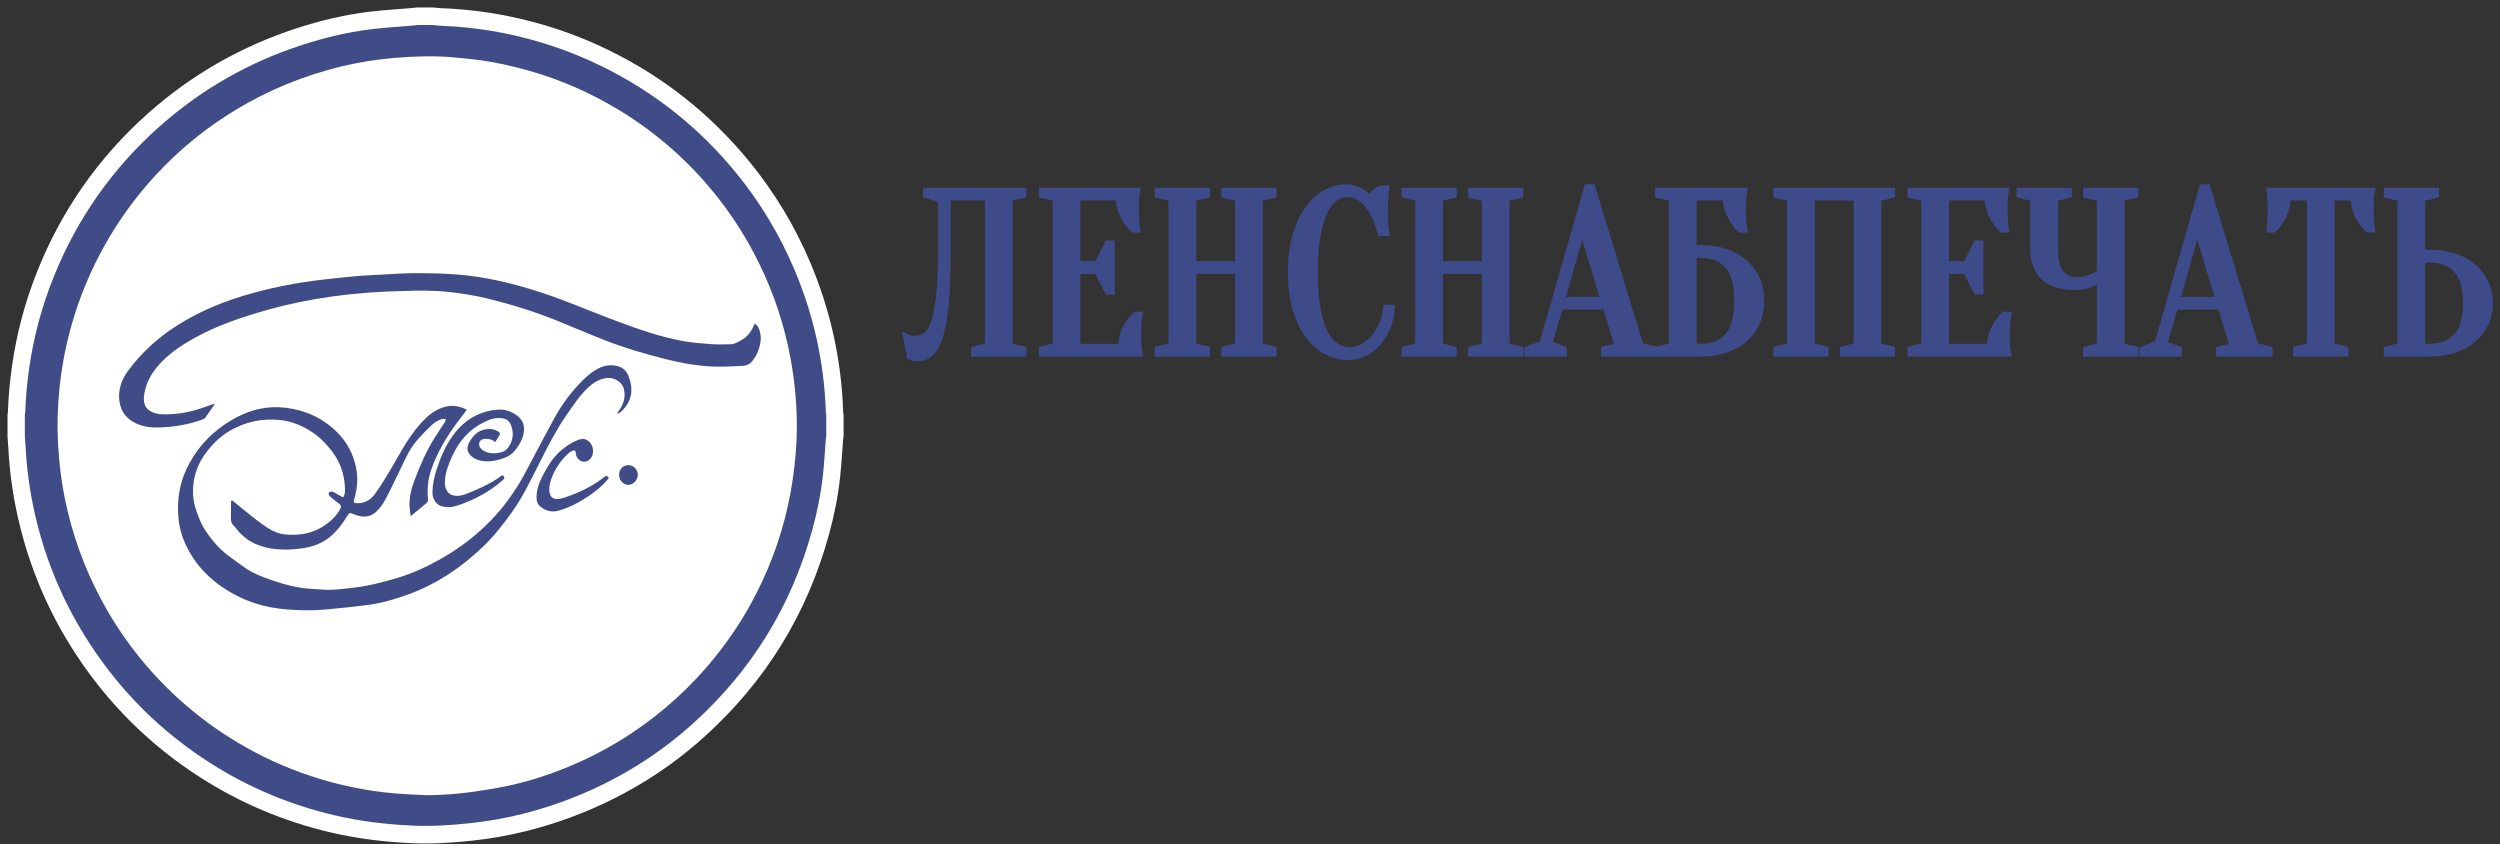
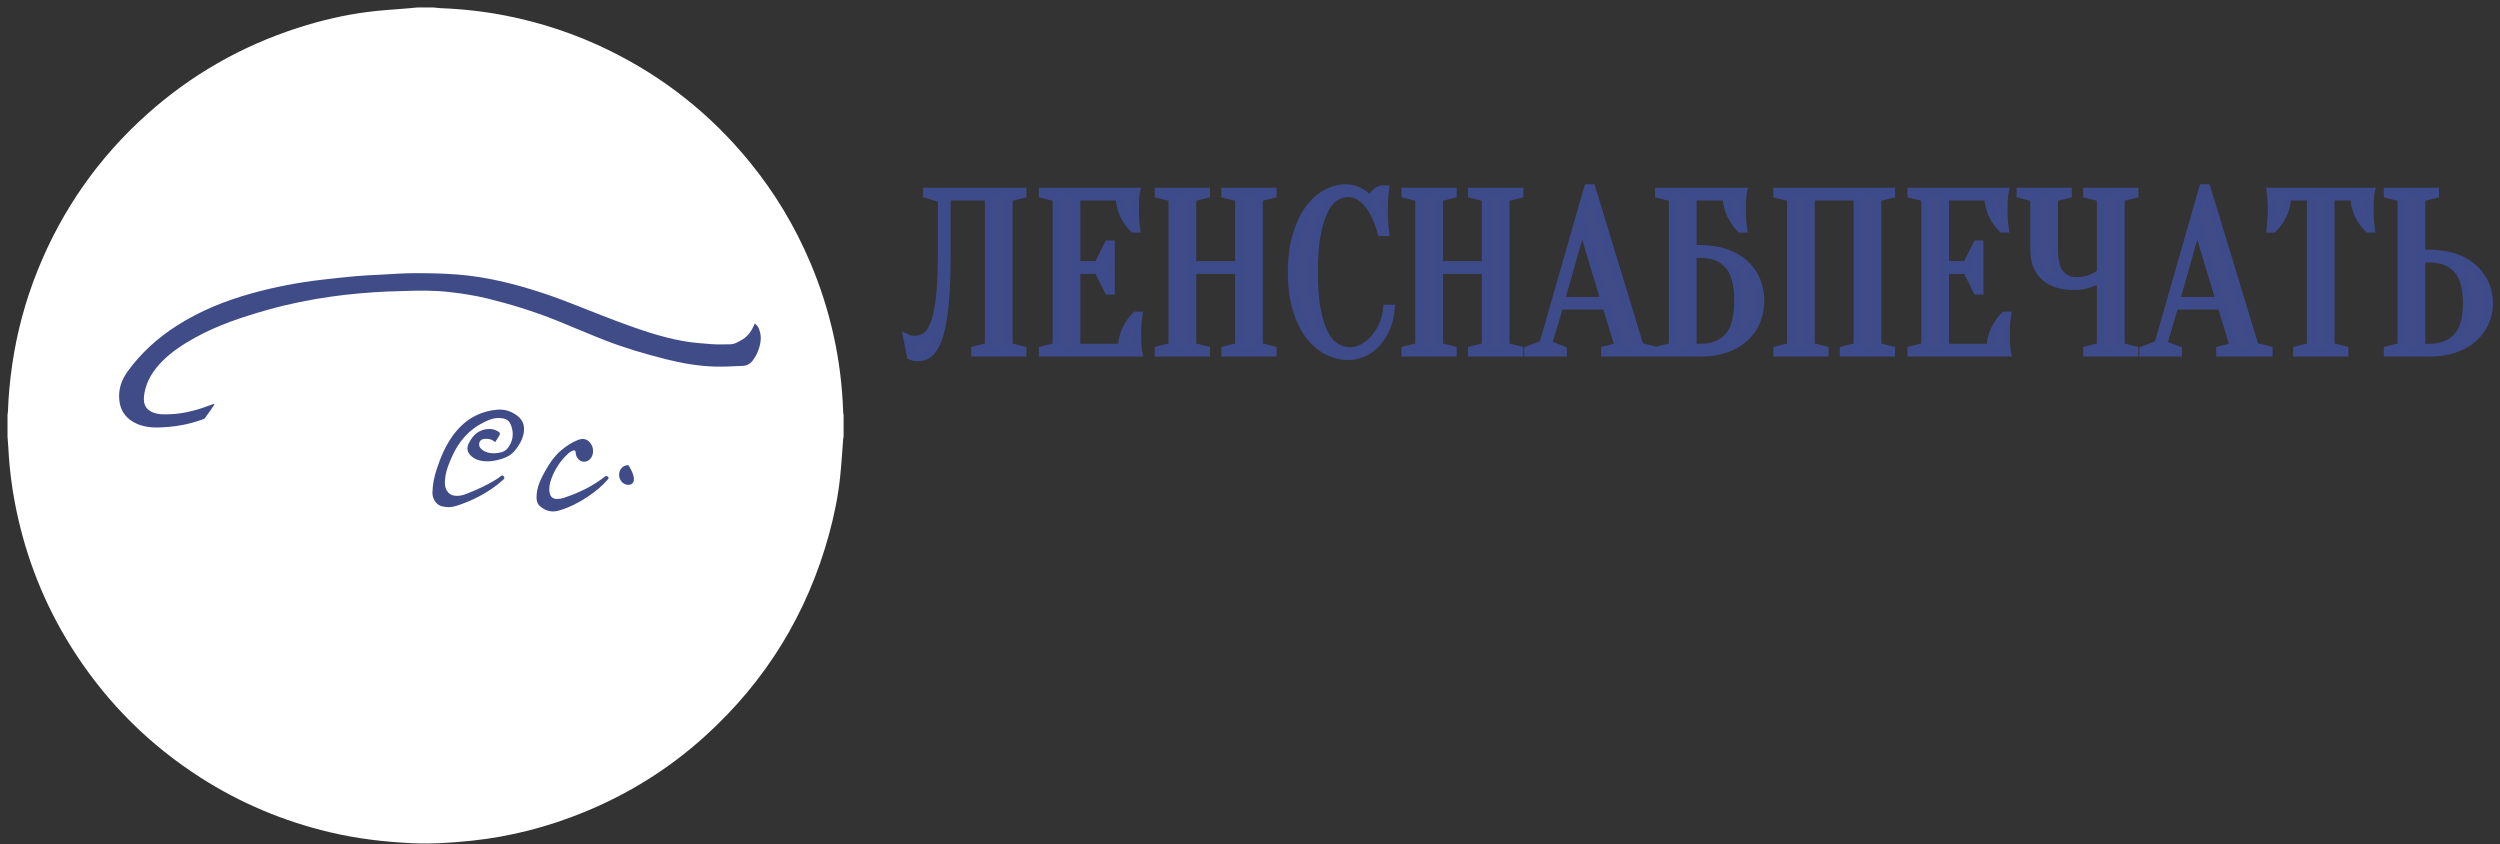
<svg xmlns="http://www.w3.org/2000/svg" width="305px" height="103px" viewBox="0 0 305 103" version="1.1">
  <rect x="0" y="0" width="305" height="103" fill="#333333" stroke="none" />
  <title>Desktop 1920px/Logo@2x</title>
  <desc>Created with Sketch.</desc>
  <g id="-Desktop-1920-px" stroke="none" stroke-width="1" fill="none" fill-rule="evenodd">
    <g id="Страница-по-умолчанию" transform="translate(-352, -13)">
      <g id="Desktop-1920px/Header">
        <g id="Desktop-1920px/Logo" transform="translate(352, 13)">
          <g id="logo">
            <path d="M51.043,5.907 C51.61,5.907 52.178,5.907 52.745,5.907 C53.043,5.936 53.339,5.98 53.637,5.991 C56.04,6.083 58.422,6.35 60.782,6.816 C64.688,7.589 68.437,8.834 72.018,10.581 C78.123,13.557 83.325,17.681 87.619,22.956 C90.353,26.316 92.565,29.992 94.254,33.984 C96.478,39.24 97.687,44.723 97.872,50.432 C97.875,50.541 97.902,50.649 97.918,50.757 C97.918,51.532 97.918,52.307 97.918,53.082 C97.902,53.191 97.88,53.299 97.872,53.407 C97.76,54.816 97.681,56.228 97.531,57.633 C97.305,59.749 96.877,61.832 96.315,63.884 C93.92,72.631 89.359,80.045 82.649,86.117 C78.708,89.682 74.26,92.454 69.345,94.462 C65.364,96.089 61.238,97.16 56.957,97.604 C54.793,97.829 52.626,97.975 50.445,97.875 C47.401,97.734 44.39,97.378 41.422,96.677 C36.331,95.474 31.572,93.48 27.162,90.657 C21.612,87.106 17.027,82.57 13.417,77.047 C10.418,72.46 8.308,67.49 7.089,62.142 C6.508,59.594 6.139,57.015 6.01,54.402 C5.988,53.977 5.949,53.554 5.918,53.13 C5.918,52.323 5.918,51.516 5.918,50.709 C5.933,50.601 5.959,50.493 5.963,50.384 C6.022,48.66 6.183,46.947 6.43,45.24 C6.947,41.673 7.875,38.217 9.216,34.876 C11.904,28.183 15.931,22.428 21.302,17.631 C26.136,13.314 31.644,10.172 37.803,8.176 C40.324,7.359 42.894,6.745 45.521,6.406 C47.049,6.21 48.593,6.129 50.13,5.995 C50.434,5.969 50.738,5.937 51.043,5.907 Z" id="Path" fill="#767676" />
            <path d="M50.947,0.907 C51.577,0.907 52.206,0.907 52.835,0.907 C53.165,0.939 53.493,0.988 53.824,1 C56.488,1.102 59.129,1.398 61.746,1.915 C66.076,2.772 70.232,4.153 74.203,6.089 C80.972,9.389 86.739,13.961 91.5,19.81 C94.531,23.534 96.983,27.61 98.855,32.035 C101.322,37.863 102.662,43.943 102.867,50.272 C102.871,50.392 102.9,50.512 102.918,50.632 C102.918,51.491 102.918,52.351 102.918,53.21 C102.9,53.33 102.876,53.45 102.867,53.57 C102.742,55.132 102.655,56.698 102.489,58.255 C102.238,60.602 101.764,62.911 101.141,65.186 C98.486,74.883 93.429,83.103 85.989,89.835 C81.62,93.788 76.689,96.862 71.24,99.088 C66.826,100.892 62.251,102.078 57.505,102.571 C55.106,102.821 52.703,102.982 50.284,102.871 C46.91,102.716 43.572,102.32 40.281,101.543 C34.636,100.21 29.36,97.999 24.471,94.869 C18.318,90.932 13.234,85.903 9.232,79.779 C5.907,74.694 3.568,69.184 2.216,63.254 C1.572,60.43 1.163,57.57 1.02,54.673 C0.996,54.202 0.952,53.733 0.918,53.262 C0.918,52.368 0.918,51.473 0.918,50.579 C0.935,50.459 0.963,50.339 0.967,50.218 C1.033,48.307 1.212,46.408 1.486,44.515 C2.058,40.561 3.087,36.729 4.575,33.024 C7.555,25.605 12.02,19.224 17.974,13.905 C23.333,9.119 29.441,5.635 36.268,3.422 C39.064,2.517 41.913,1.836 44.826,1.461 C46.52,1.242 48.232,1.153 49.936,1.005 C50.273,0.976 50.61,0.94 50.947,0.907 Z" id="Path" fill="#FFFFFF" />
-             <path d="M50.988,3.054 C51.591,3.054 52.194,3.054 52.797,3.054 C53.113,3.085 53.428,3.132 53.745,3.143 C56.299,3.241 58.83,3.524 61.339,4.02 C65.49,4.841 69.474,6.163 73.281,8.018 C79.769,11.179 85.298,15.559 89.861,21.161 C92.767,24.728 95.117,28.633 96.912,32.872 C99.277,38.455 100.561,44.278 100.758,50.341 C100.762,50.456 100.79,50.571 100.806,50.686 C100.806,51.509 100.806,52.332 100.806,53.155 C100.79,53.27 100.767,53.385 100.758,53.5 C100.638,54.996 100.555,56.496 100.396,57.988 C100.155,60.236 99.701,62.448 99.104,64.627 C96.558,73.916 91.71,81.79 84.578,88.238 C80.39,92.025 75.663,94.969 70.44,97.101 C66.208,98.829 61.823,99.966 57.274,100.438 C54.974,100.677 52.67,100.832 50.352,100.726 C47.117,100.577 43.918,100.198 40.763,99.453 C35.352,98.176 30.294,96.058 25.607,93.061 C19.709,89.289 14.836,84.471 10.999,78.606 C7.812,73.734 5.57,68.456 4.274,62.777 C3.656,60.071 3.264,57.331 3.127,54.557 C3.104,54.106 3.062,53.656 3.029,53.205 C3.029,52.349 3.029,51.492 3.029,50.635 C3.045,50.52 3.073,50.405 3.077,50.289 C3.14,48.459 3.311,46.639 3.574,44.827 C4.122,41.039 5.109,37.368 6.535,33.819 C9.391,26.712 13.671,20.6 19.38,15.505 C24.517,10.92 30.371,7.583 36.916,5.464 C39.596,4.596 42.328,3.944 45.119,3.585 C46.744,3.375 48.384,3.29 50.018,3.148 C50.341,3.12 50.664,3.086 50.988,3.054 Z M52.1,97.018 C53.963,97 55.814,96.865 57.654,96.608 C58.996,96.421 60.336,96.205 61.662,95.935 C64.24,95.41 66.741,94.612 69.177,93.618 C71.936,92.491 74.561,91.105 77.045,89.454 C80.907,86.888 84.298,83.803 87.214,80.19 C89.112,77.839 90.763,75.327 92.149,72.642 C94.209,68.653 95.659,64.455 96.46,60.028 C96.844,57.904 97.083,55.767 97.179,53.617 C97.269,51.587 97.193,49.557 96.991,47.533 C96.812,45.747 96.528,43.979 96.143,42.226 C95.273,38.262 93.881,34.491 91.988,30.903 C90.574,28.222 88.906,25.711 86.984,23.371 C83.514,19.145 79.411,15.664 74.682,12.929 C70.979,10.787 67.049,9.202 62.893,8.19 C61.017,7.732 59.123,7.354 57.196,7.178 C56.023,7.07 54.849,6.932 53.673,6.892 C52.444,6.85 51.21,6.876 49.982,6.937 C48.772,6.996 47.562,7.102 46.36,7.249 C44.226,7.509 42.123,7.945 40.051,8.524 C35.445,9.811 31.144,11.769 27.155,14.42 C24.513,16.176 22.081,18.185 19.863,20.453 C17.645,22.721 15.69,25.199 13.991,27.883 C12.552,30.157 11.328,32.541 10.317,35.034 C9.17,37.861 8.324,40.779 7.765,43.78 C7.336,46.078 7.107,48.399 7.04,50.733 C6.989,52.496 7.059,54.256 7.219,56.014 C7.367,57.647 7.594,59.266 7.922,60.869 C8.794,65.126 10.237,69.18 12.279,73.017 C14.748,77.655 17.922,81.742 21.81,85.27 C24.033,87.288 26.436,89.061 29.013,90.6 C31.836,92.286 34.806,93.642 37.922,94.677 C41.278,95.793 44.72,96.504 48.243,96.802 C49.525,96.91 50.814,96.947 52.1,97.018 Z" id="Shape" fill="#3F4C88" fill-rule="nonzero" />
-             <path d="M56.951,49.989 C56.513,50.568 56.091,51.11 55.686,51.664 C54.403,53.416 53.302,55.269 52.598,57.338 C52.203,58.5 52.101,59.698 52.217,60.915 C52.236,61.112 52.196,61.247 52.04,61.373 C51.423,61.875 50.813,62.388 50.2,62.895 C50.183,62.909 50.157,62.911 50.09,62.935 C50.044,62.516 49.972,62.114 49.961,61.709 C49.934,60.709 50.141,59.741 50.487,58.812 C51.19,56.924 51.97,55.07 53.055,53.363 C53.46,52.726 53.884,52.101 54.291,51.466 C54.348,51.376 54.358,51.256 54.39,51.151 C54.272,51.133 54.148,51.084 54.037,51.104 C53.482,51.203 53.041,51.508 52.639,51.892 C51.612,52.873 50.6,53.874 49.899,55.123 C49.388,56.034 48.973,56.999 48.51,57.938 C47.984,59.005 47.485,60.088 46.911,61.129 C46.641,61.618 46.274,62.079 45.865,62.46 C45.085,63.186 44.155,63.124 43.235,62.76 C42.631,62.52 42.637,62.491 42.304,63.042 C41.886,63.734 41.409,64.376 40.847,64.96 C39.825,66.022 38.567,66.622 37.137,66.852 C36.365,66.976 35.576,67.049 34.795,67.051 C33.663,67.054 32.54,66.882 31.476,66.487 C30.538,66.138 29.739,65.552 29.075,64.795 C28.887,64.58 28.73,64.335 28.522,64.143 C28.222,63.865 28.157,63.537 28.171,63.147 C28.194,62.518 28.176,61.887 28.18,61.257 C28.18,61.188 28.213,61.119 28.231,61.05 C28.304,61.08 28.387,61.095 28.446,61.142 C29.618,62.077 30.755,63.061 31.968,63.938 C32.769,64.517 33.637,65.06 34.651,65.184 C35.277,65.26 35.925,65.257 36.555,65.196 C37.792,65.076 38.926,64.629 39.92,63.877 C40.571,63.384 41.138,62.801 41.523,62.065 C41.66,61.803 41.628,61.669 41.393,61.478 C41.055,61.203 40.713,60.932 40.373,60.66 C40.341,60.634 40.3,60.613 40.276,60.581 C40.167,60.435 40.024,60.289 40.13,60.088 C40.201,59.952 40.528,59.942 40.707,60.045 C41.034,60.232 41.362,60.415 41.691,60.595 C41.747,60.625 41.815,60.634 41.892,60.657 C42.1,60.303 42.098,59.913 42.086,59.549 C42.026,57.707 41.397,56.083 40.196,54.676 C39.654,54.042 39.093,53.43 38.413,52.949 C37.119,52.034 35.711,51.391 34.11,51.235 C31.917,51.021 29.875,51.472 27.976,52.592 C26.755,53.313 25.799,54.303 24.98,55.449 C24.2,56.541 23.741,57.754 23.596,59.077 C23.477,60.165 23.58,61.247 23.943,62.284 C24.224,63.089 24.519,63.895 24.991,64.618 C25.781,65.827 26.697,66.921 27.857,67.792 C28.513,68.285 29.177,68.766 29.848,69.238 C30.787,69.9 31.85,70.324 32.918,70.7 C34.01,71.085 35.131,71.418 36.266,71.636 C37.294,71.833 38.356,71.86 39.405,71.936 C40.545,72.019 41.672,71.859 42.803,71.74 C44.757,71.536 46.65,71.056 48.522,70.494 C50.369,69.94 52.111,69.124 53.789,68.175 C55.81,67.031 57.665,65.662 59.335,64.043 C60.892,62.534 62.217,60.837 63.337,58.988 C64.039,57.828 64.637,56.606 65.278,55.41 C66.046,53.976 66.797,52.534 67.578,51.108 C68.538,49.355 69.71,47.754 71.139,46.354 C71.719,45.785 72.348,45.267 73.086,44.904 C73.707,44.599 74.372,44.502 75.044,44.601 C75.781,44.709 76.361,45.091 76.649,45.816 C76.987,46.664 77.158,47.547 76.908,48.441 C76.695,49.207 76.239,49.842 75.617,50.346 C75.546,50.404 75.449,50.43 75.364,50.47 C75.345,50.452 75.326,50.433 75.306,50.414 C75.358,50.33 75.406,50.243 75.464,50.164 C76.092,49.313 76.39,48.383 76.076,47.335 C75.852,46.587 74.913,46.051 74.138,46.113 C73.151,46.193 72.391,46.681 71.702,47.332 C70.656,48.32 69.885,49.524 69.075,50.696 C67.847,52.474 66.866,54.391 65.894,56.317 C64.815,58.456 63.795,60.632 62.384,62.585 C61.307,64.077 60.171,65.519 58.833,66.788 C56.228,69.26 53.302,71.235 49.919,72.475 C48.279,73.076 46.604,73.583 44.866,73.806 C43.15,74.027 41.427,74.203 39.703,74.362 C38.872,74.438 38.032,74.467 37.196,74.453 C35.799,74.427 34.403,74.353 33.023,74.089 C30.892,73.681 28.928,72.864 27.139,71.641 C25.758,70.697 24.551,69.546 23.621,68.154 C22.67,66.73 21.989,65.171 21.797,63.439 C21.555,61.258 21.836,59.145 22.783,57.164 C23.537,55.587 24.555,54.19 25.862,53.005 C26.814,52.141 27.858,51.428 28.995,50.846 C30.829,49.908 32.766,49.498 34.824,49.743 C37.293,50.037 39.431,51.024 41.191,52.797 C42.351,53.965 43.075,55.374 43.425,56.975 C43.713,58.289 43.597,59.59 43.223,60.874 C43.094,61.316 43.155,61.392 43.63,61.39 C44.538,61.387 45.225,60.982 45.748,60.253 C46.971,58.546 47.982,56.707 49.032,54.893 C49.724,53.697 50.498,52.565 51.426,51.546 C52.145,50.757 52.96,50.074 53.98,49.722 C54.978,49.377 55.968,49.471 56.951,49.989 Z" id="Path" fill="#3F4C88" fill-rule="nonzero" />
            <path d="M26.167,49.35 C25.785,49.899 25.41,50.453 25.015,50.991 C24.944,51.088 24.797,51.14 24.674,51.185 C22.927,51.823 21.117,52.117 19.264,52.152 C18.231,52.17 17.227,52.021 16.307,51.506 C15.24,50.908 14.665,49.997 14.549,48.777 C14.426,47.471 14.841,46.314 15.587,45.29 C17.23,43.033 19.267,41.197 21.621,39.701 C24.452,37.903 27.517,36.671 30.737,35.78 C33.533,35.007 36.37,34.463 39.249,34.13 C40.677,33.965 42.106,33.81 43.538,33.681 C44.504,33.595 45.475,33.558 46.445,33.509 C47.832,33.439 49.221,33.326 50.608,33.325 C52.324,33.324 54.043,33.357 55.753,33.487 C59.271,33.756 62.671,34.596 66.024,35.688 C69.153,36.708 72.161,38.038 75.241,39.179 C77.876,40.156 80.527,41.1 83.301,41.602 C84.449,41.81 85.621,41.896 86.786,41.985 C87.535,42.042 88.291,42.012 89.044,42.006 C89.63,42.002 90.112,41.698 90.592,41.41 C91.32,40.973 91.739,40.285 92.096,39.458 C92.252,39.635 92.424,39.764 92.509,39.936 C92.908,40.74 92.878,41.577 92.624,42.412 C92.44,43.018 92.168,43.585 91.759,44.076 C91.475,44.415 91.107,44.614 90.672,44.632 C89.511,44.68 88.347,44.759 87.187,44.723 C85.184,44.662 83.216,44.321 81.271,43.831 C78.715,43.187 76.189,42.45 73.734,41.487 C71.773,40.717 69.839,39.876 67.883,39.09 C65.141,37.99 62.325,37.118 59.455,36.416 C57.947,36.048 56.418,35.81 54.881,35.634 C53.006,35.42 51.122,35.433 49.238,35.506 C48.577,35.531 47.915,35.534 47.255,35.565 C44.996,35.67 42.745,35.861 40.504,36.173 C37.859,36.541 35.244,37.07 32.678,37.793 C29.61,38.656 26.582,39.655 23.774,41.21 C22.363,41.992 21.01,42.863 19.86,44.009 C18.768,45.097 17.921,46.341 17.634,47.895 C17.544,48.38 17.49,48.877 17.662,49.361 C17.822,49.81 18.16,50.093 18.574,50.281 C19.284,50.603 20.043,50.558 20.796,50.531 C22.576,50.469 24.254,49.969 25.901,49.336 C25.968,49.31 26.041,49.3 26.11,49.282 C26.13,49.305 26.148,49.328 26.167,49.35 Z" id="Path" fill="#3F4C88" fill-rule="nonzero" />
            <path d="M60.403,53.949 C60.07,53.61 59.673,53.53 59.257,53.535 C59.088,53.538 58.899,53.565 58.756,53.645 C58.39,53.849 58.339,54.406 58.689,54.753 C58.893,54.955 59.179,55.107 59.455,55.194 C60.01,55.368 60.586,55.309 61.145,55.183 C61.544,55.093 61.847,54.841 62.072,54.5 C62.584,53.727 62.684,52.885 62.395,52.02 C62.128,51.219 61.714,51.03 60.885,51 C60.229,50.976 59.637,51.218 59.066,51.497 C57.216,52.401 55.957,53.868 55.132,55.732 C54.778,56.53 54.439,57.338 54.329,58.213 C54.26,58.761 54.202,59.325 54.5,59.834 C54.72,60.208 55.05,60.432 55.491,60.48 C55.997,60.536 56.468,60.426 56.935,60.24 C58.204,59.735 59.447,59.182 60.603,58.449 C60.78,58.337 60.942,58.204 61.113,58.082 C61.222,58.004 61.328,57.949 61.438,58.091 C61.543,58.227 61.59,58.356 61.437,58.485 C61.13,58.744 60.831,59.015 60.51,59.256 C59.015,60.374 57.365,61.19 55.585,61.743 C55.026,61.916 54.462,61.904 53.901,61.766 C53.253,61.608 52.745,60.879 52.758,60.108 C52.773,59.12 52.972,58.159 53.281,57.225 C53.77,55.748 54.374,54.318 55.306,53.06 C56.641,51.258 58.419,50.176 60.667,49.982 C61.572,49.904 62.424,50.183 63.154,50.756 C63.878,51.325 64.049,52.089 63.867,52.947 C63.701,53.727 63.295,54.397 62.788,54.999 C62.189,55.709 61.35,55.986 60.483,56.172 C59.843,56.309 59.191,56.332 58.542,56.183 C58.016,56.063 57.571,55.801 57.252,55.372 C56.946,54.962 56.983,54.49 57.202,54.059 C57.717,53.049 58.472,52.354 59.677,52.333 C60.096,52.325 60.485,52.451 60.838,52.679 C61.002,52.785 61.026,52.944 60.939,53.097 C60.778,53.378 60.595,53.647 60.403,53.949 Z" id="Path" fill="#3F4C88" fill-rule="nonzero" />
            <path d="M67.559,62.392 C66.868,62.413 66.296,62.151 65.81,61.687 C65.525,61.414 65.458,61.057 65.458,60.675 C65.455,59.398 66.027,58.32 66.632,57.255 C67.114,56.404 67.679,55.614 68.427,54.973 C69.06,54.431 69.746,53.973 70.53,53.669 C71.268,53.384 71.845,53.644 72.197,54.328 C72.441,54.801 72.462,55.724 71.805,56.163 C71.403,56.431 70.865,56.378 70.558,56.008 C70.381,55.794 70.243,55.56 70.239,55.262 C70.235,54.977 70.093,54.878 69.832,54.992 C69.652,55.071 69.482,55.191 69.334,55.323 C68.403,56.165 67.724,57.187 67.286,58.359 C67.084,58.9 66.947,59.467 67.043,60.059 C67.128,60.591 67.426,60.876 67.969,60.877 C68.231,60.877 68.505,60.828 68.756,60.746 C70.572,60.151 72.281,59.338 73.792,58.147 C73.956,58.018 74.079,58.077 74.189,58.178 C74.333,58.309 74.203,58.422 74.12,58.52 C73.428,59.342 72.594,59.995 71.709,60.594 C70.64,61.317 69.5,61.885 68.268,62.266 C68.148,62.304 68.026,62.335 67.903,62.357 C67.788,62.378 67.67,62.381 67.559,62.392 Z" id="Path" fill="#3F4C88" fill-rule="nonzero" />
-             <path d="M76.667,56.746 C77.299,56.746 77.808,57.276 77.809,57.938 C77.811,58.574 77.271,59.148 76.668,59.153 C76.039,59.157 75.53,58.608 75.532,57.927 C75.535,57.242 76.011,56.746 76.667,56.746 Z" id="Path" fill="#3F4C88" fill-rule="nonzero" />
+             <path d="M76.667,56.746 C77.811,58.574 77.271,59.148 76.668,59.153 C76.039,59.157 75.53,58.608 75.532,57.927 C75.535,57.242 76.011,56.746 76.667,56.746 Z" id="Path" fill="#3F4C88" fill-rule="nonzero" />
          </g>
          <path d="M115.48,30.96 C115.48,32.771 115.438,34.343 115.354,35.678 C115.27,37.013 115.149,38.147 114.99,39.08 C114.831,40.013 114.64,40.774 114.416,41.362 C114.192,41.95 113.949,42.407 113.688,42.734 C113.427,43.061 113.151,43.28 112.862,43.392 C112.573,43.504 112.279,43.56 111.98,43.56 C111.868,43.56 111.765,43.555 111.672,43.546 C111.579,43.537 111.485,43.523 111.392,43.504 C111.299,43.485 111.215,43.457 111.14,43.42 L110.72,41.32 C110.795,41.357 110.879,41.385 110.972,41.404 C111.065,41.423 111.159,41.437 111.252,41.446 C111.345,41.455 111.448,41.46 111.56,41.46 C112.045,41.46 112.493,41.339 112.904,41.096 C113.315,40.853 113.669,40.363 113.968,39.626 C114.267,38.889 114.5,37.829 114.668,36.448 C114.836,35.067 114.92,33.237 114.92,30.96 L114.92,24.24 L113.1,23.68 L113.1,23.4 L124.72,23.4 L124.72,23.68 L123.04,24.1 L123.04,42.3 L124.72,42.72 L124.72,43 L118.98,43 L118.98,42.72 L120.66,42.3 L120.66,23.96 L115.48,23.96 L115.48,30.96 Z M136.9,42.44 C136.9,41.656 137.059,40.928 137.376,40.256 C137.693,39.584 138.095,39.005 138.58,38.52 L138.86,38.52 C138.823,38.763 138.795,39.015 138.776,39.276 C138.757,39.5 138.743,39.743 138.734,40.004 C138.725,40.265 138.72,40.517 138.72,40.76 C138.72,41.115 138.725,41.427 138.734,41.698 C138.743,41.969 138.757,42.207 138.776,42.412 C138.795,42.636 138.823,42.832 138.86,43 L127.24,43 L127.24,42.72 L128.92,42.3 L128.92,24.1 L127.24,23.68 L127.24,23.4 L138.58,23.4 C138.543,23.568 138.515,23.764 138.496,23.988 C138.477,24.193 138.463,24.431 138.454,24.702 C138.445,24.973 138.44,25.285 138.44,25.64 C138.44,25.901 138.445,26.158 138.454,26.41 C138.463,26.662 138.477,26.9 138.496,27.124 C138.515,27.385 138.543,27.637 138.58,27.88 L138.3,27.88 C137.815,27.395 137.413,26.816 137.096,26.144 C136.779,25.472 136.62,24.744 136.62,23.96 L131.3,23.96 L131.3,32.36 L133.96,32.36 L135.22,29.84 L135.5,29.84 L135.5,35.44 L135.22,35.44 L133.96,32.92 L131.3,32.92 L131.3,42.44 L136.9,42.44 Z M145.44,32.92 L145.44,42.3 L147.12,42.72 L147.12,43 L141.38,43 L141.38,42.72 L143.06,42.3 L143.06,24.1 L141.38,23.68 L141.38,23.4 L147.12,23.4 L147.12,23.68 L145.44,24.1 L145.44,32.36 L151.18,32.36 L151.18,24.1 L149.5,23.68 L149.5,23.4 L155.24,23.4 L155.24,23.68 L153.56,24.1 L153.56,42.3 L155.24,42.72 L155.24,43 L149.5,43 L149.5,42.72 L151.18,42.3 L151.18,32.92 L145.44,32.92 Z M164.48,23.54 C163.957,23.54 163.444,23.689 162.94,23.988 C162.436,24.287 161.988,24.805 161.596,25.542 C161.204,26.279 160.887,27.269 160.644,28.51 C160.401,29.751 160.28,31.315 160.28,33.2 C160.28,35.085 160.401,36.649 160.644,37.89 C160.887,39.131 161.213,40.121 161.624,40.858 C162.035,41.595 162.511,42.113 163.052,42.412 C163.593,42.711 164.163,42.86 164.76,42.86 C165.245,42.86 165.74,42.729 166.244,42.468 C166.748,42.207 167.21,41.843 167.63,41.376 C168.05,40.909 168.405,40.359 168.694,39.724 C168.983,39.089 169.165,38.408 169.24,37.68 L169.66,37.68 C169.585,38.52 169.399,39.29 169.1,39.99 C168.801,40.69 168.423,41.297 167.966,41.81 C167.509,42.323 166.981,42.72 166.384,43 C165.787,43.28 165.152,43.42 164.48,43.42 C163.603,43.42 162.753,43.21 161.932,42.79 C161.111,42.37 160.378,41.735 159.734,40.886 C159.09,40.037 158.577,38.973 158.194,37.694 C157.811,36.415 157.62,34.917 157.62,33.2 C157.62,31.483 157.811,29.985 158.194,28.706 C158.577,27.427 159.081,26.363 159.706,25.514 C160.331,24.665 161.036,24.03 161.82,23.61 C162.604,23.19 163.397,22.98 164.2,22.98 C164.648,22.98 165.054,23.055 165.418,23.204 C165.782,23.353 166.095,23.521 166.356,23.708 C166.655,23.913 166.916,24.147 167.14,24.408 C167.289,24.128 167.49,23.862 167.742,23.61 C167.994,23.358 168.26,23.195 168.54,23.12 L168.96,23.12 C168.923,23.4 168.895,23.68 168.876,23.96 C168.857,24.221 168.843,24.497 168.834,24.786 C168.825,25.075 168.82,25.36 168.82,25.64 C168.82,25.957 168.825,26.27 168.834,26.578 C168.843,26.886 168.857,27.171 168.876,27.432 C168.895,27.731 168.923,28.02 168.96,28.3 L168.54,28.3 C168.111,26.751 167.537,25.57 166.818,24.758 C166.099,23.946 165.32,23.54 164.48,23.54 Z M175.54,32.92 L175.54,42.3 L177.22,42.72 L177.22,43 L171.48,43 L171.48,42.72 L173.16,42.3 L173.16,24.1 L171.48,23.68 L171.48,23.4 L177.22,23.4 L177.22,23.68 L175.54,24.1 L175.54,32.36 L181.28,32.36 L181.28,24.1 L179.6,23.68 L179.6,23.4 L185.34,23.4 L185.34,23.68 L183.66,24.1 L183.66,42.3 L185.34,42.72 L185.34,43 L179.6,43 L179.6,42.72 L181.28,42.3 L181.28,32.92 L175.54,32.92 Z M190.38,36.728 L195.812,36.728 L193.012,27.46 L190.38,36.728 Z M195.98,37.26 L190.24,37.26 L188.84,42.02 L190.66,42.72 L190.66,43 L186.46,43 L186.46,42.72 L188.28,42.02 L193.74,22.98 L194.16,22.98 L200.04,42.3 L201.72,42.72 L201.72,43 L195.84,43 L195.84,42.72 L197.52,42.3 L195.98,37.26 Z M206.48,30.4 L207.46,30.4 C208.617,30.4 209.649,30.559 210.554,30.876 C211.459,31.193 212.22,31.632 212.836,32.192 C213.452,32.752 213.923,33.415 214.25,34.18 C214.577,34.945 214.74,35.785 214.74,36.7 C214.74,37.615 214.577,38.455 214.25,39.22 C213.923,39.985 213.452,40.648 212.836,41.208 C212.22,41.768 211.459,42.207 210.554,42.524 C209.649,42.841 208.617,43 207.46,43 L202.42,43 L202.42,42.72 L204.1,42.3 L204.1,24.1 L202.42,23.68 L202.42,23.4 L212.64,23.4 C212.603,23.568 212.575,23.764 212.556,23.988 C212.537,24.193 212.523,24.431 212.514,24.702 C212.505,24.973 212.5,25.285 212.5,25.64 C212.5,25.901 212.505,26.158 212.514,26.41 C212.523,26.662 212.537,26.9 212.556,27.124 C212.575,27.385 212.603,27.637 212.64,27.88 L212.36,27.88 C211.875,27.395 211.473,26.816 211.156,26.144 C210.839,25.472 210.68,24.744 210.68,23.96 L206.48,23.96 L206.48,30.4 Z M206.48,42.44 L207.46,42.44 C208.935,42.44 210.073,41.992 210.876,41.096 C211.679,40.2 212.08,38.735 212.08,36.7 C212.08,34.665 211.679,33.2 210.876,32.304 C210.073,31.408 208.935,30.96 207.46,30.96 L206.48,30.96 L206.48,42.44 Z M222.58,42.72 L222.58,43 L216.84,43 L216.84,42.72 L218.52,42.3 L218.52,24.1 L216.84,23.68 L216.84,23.4 L230.7,23.4 L230.7,23.68 L229.02,24.1 L229.02,42.3 L230.7,42.72 L230.7,43 L224.96,43 L224.96,42.72 L226.64,42.3 L226.64,23.96 L220.9,23.96 L220.9,42.3 L222.58,42.72 Z M242.88,42.44 C242.88,41.656 243.039,40.928 243.356,40.256 C243.673,39.584 244.075,39.005 244.56,38.52 L244.84,38.52 C244.803,38.763 244.775,39.015 244.756,39.276 C244.737,39.5 244.723,39.743 244.714,40.004 C244.705,40.265 244.7,40.517 244.7,40.76 C244.7,41.115 244.705,41.427 244.714,41.698 C244.723,41.969 244.737,42.207 244.756,42.412 C244.775,42.636 244.803,42.832 244.84,43 L233.22,43 L233.22,42.72 L234.9,42.3 L234.9,24.1 L233.22,23.68 L233.22,23.4 L244.56,23.4 C244.523,23.568 244.495,23.764 244.476,23.988 C244.457,24.193 244.443,24.431 244.434,24.702 C244.425,24.973 244.42,25.285 244.42,25.64 C244.42,25.901 244.425,26.158 244.434,26.41 C244.443,26.662 244.457,26.9 244.476,27.124 C244.495,27.385 244.523,27.637 244.56,27.88 L244.28,27.88 C243.795,27.395 243.393,26.816 243.076,26.144 C242.759,25.472 242.6,24.744 242.6,23.96 L237.28,23.96 L237.28,32.36 L239.94,32.36 L241.2,29.84 L241.48,29.84 L241.48,35.44 L241.2,35.44 L239.94,32.92 L237.28,32.92 L237.28,42.44 L242.88,42.44 Z M256.32,33.9 C256.04,34.087 255.732,34.255 255.396,34.404 C255.097,34.535 254.752,34.647 254.36,34.74 C253.968,34.833 253.548,34.88 253.1,34.88 C251.476,34.88 250.253,34.493 249.432,33.718 C248.611,32.943 248.2,31.884 248.2,30.54 L248.2,24.1 L246.52,23.68 L246.52,23.4 L252.26,23.4 L252.26,23.68 L250.58,24.1 L250.58,30.54 C250.58,31.884 250.837,32.85 251.35,33.438 C251.863,34.026 252.54,34.32 253.38,34.32 C253.753,34.32 254.122,34.273 254.486,34.18 C254.85,34.087 255.163,33.975 255.424,33.844 C255.741,33.695 256.04,33.527 256.32,33.34 L256.32,24.1 L254.64,23.68 L254.64,23.4 L260.38,23.4 L260.38,23.68 L258.7,24.1 L258.7,42.3 L260.38,42.72 L260.38,43 L254.64,43 L254.64,42.72 L256.32,42.3 L256.32,33.9 Z M265.42,36.728 L270.852,36.728 L268.052,27.46 L265.42,36.728 Z M271.02,37.26 L265.28,37.26 L263.88,42.02 L265.7,42.72 L265.7,43 L261.5,43 L261.5,42.72 L263.32,42.02 L268.78,22.98 L269.2,22.98 L275.08,42.3 L276.76,42.72 L276.76,43 L270.88,43 L270.88,42.72 L272.56,42.3 L271.02,37.26 Z M284.32,42.3 L286,42.72 L286,43 L280.26,43 L280.26,42.72 L281.94,42.3 L281.94,23.96 L279,23.96 C279,24.744 278.841,25.472 278.524,26.144 C278.207,26.816 277.805,27.395 277.32,27.88 L277.04,27.88 C277.059,27.637 277.077,27.385 277.096,27.124 C277.115,26.9 277.133,26.662 277.152,26.41 C277.171,26.158 277.18,25.901 277.18,25.64 C277.18,25.285 277.171,24.973 277.152,24.702 C277.133,24.431 277.115,24.193 277.096,23.988 C277.077,23.764 277.059,23.568 277.04,23.4 L289.22,23.4 C289.183,23.568 289.155,23.764 289.136,23.988 C289.117,24.193 289.103,24.431 289.094,24.702 C289.085,24.973 289.08,25.285 289.08,25.64 C289.08,25.901 289.085,26.158 289.094,26.41 C289.103,26.662 289.117,26.9 289.136,27.124 C289.155,27.385 289.183,27.637 289.22,27.88 L288.94,27.88 C288.455,27.395 288.053,26.816 287.736,26.144 C287.419,25.472 287.26,24.744 287.26,23.96 L284.32,23.96 L284.32,42.3 Z M296.36,30.96 C297.517,30.96 298.549,31.114 299.454,31.422 C300.359,31.73 301.12,32.159 301.736,32.71 C302.352,33.261 302.823,33.9 303.15,34.628 C303.477,35.356 303.64,36.14 303.64,36.98 C303.64,37.82 303.477,38.604 303.15,39.332 C302.823,40.06 302.352,40.699 301.736,41.25 C301.12,41.801 300.359,42.23 299.454,42.538 C298.549,42.846 297.517,43 296.36,43 L291.32,43 L291.32,42.72 L293,42.3 L293,24.1 L291.32,23.68 L291.32,23.4 L297.06,23.4 L297.06,23.68 L295.38,24.1 L295.38,30.96 L296.36,30.96 Z M295.38,42.44 L296.36,42.44 C297.835,42.44 298.973,42.006 299.776,41.138 C300.579,40.27 300.98,38.884 300.98,36.98 C300.98,35.076 300.579,33.69 299.776,32.822 C298.973,31.954 297.835,31.52 296.36,31.52 L295.38,31.52 L295.38,42.44 Z" id="ЛЕНСНАБПЕЧАТЬ" stroke="#3E4B8B" fill="#3F4C88" fill-rule="nonzero" />
        </g>
      </g>
    </g>
  </g>
</svg>